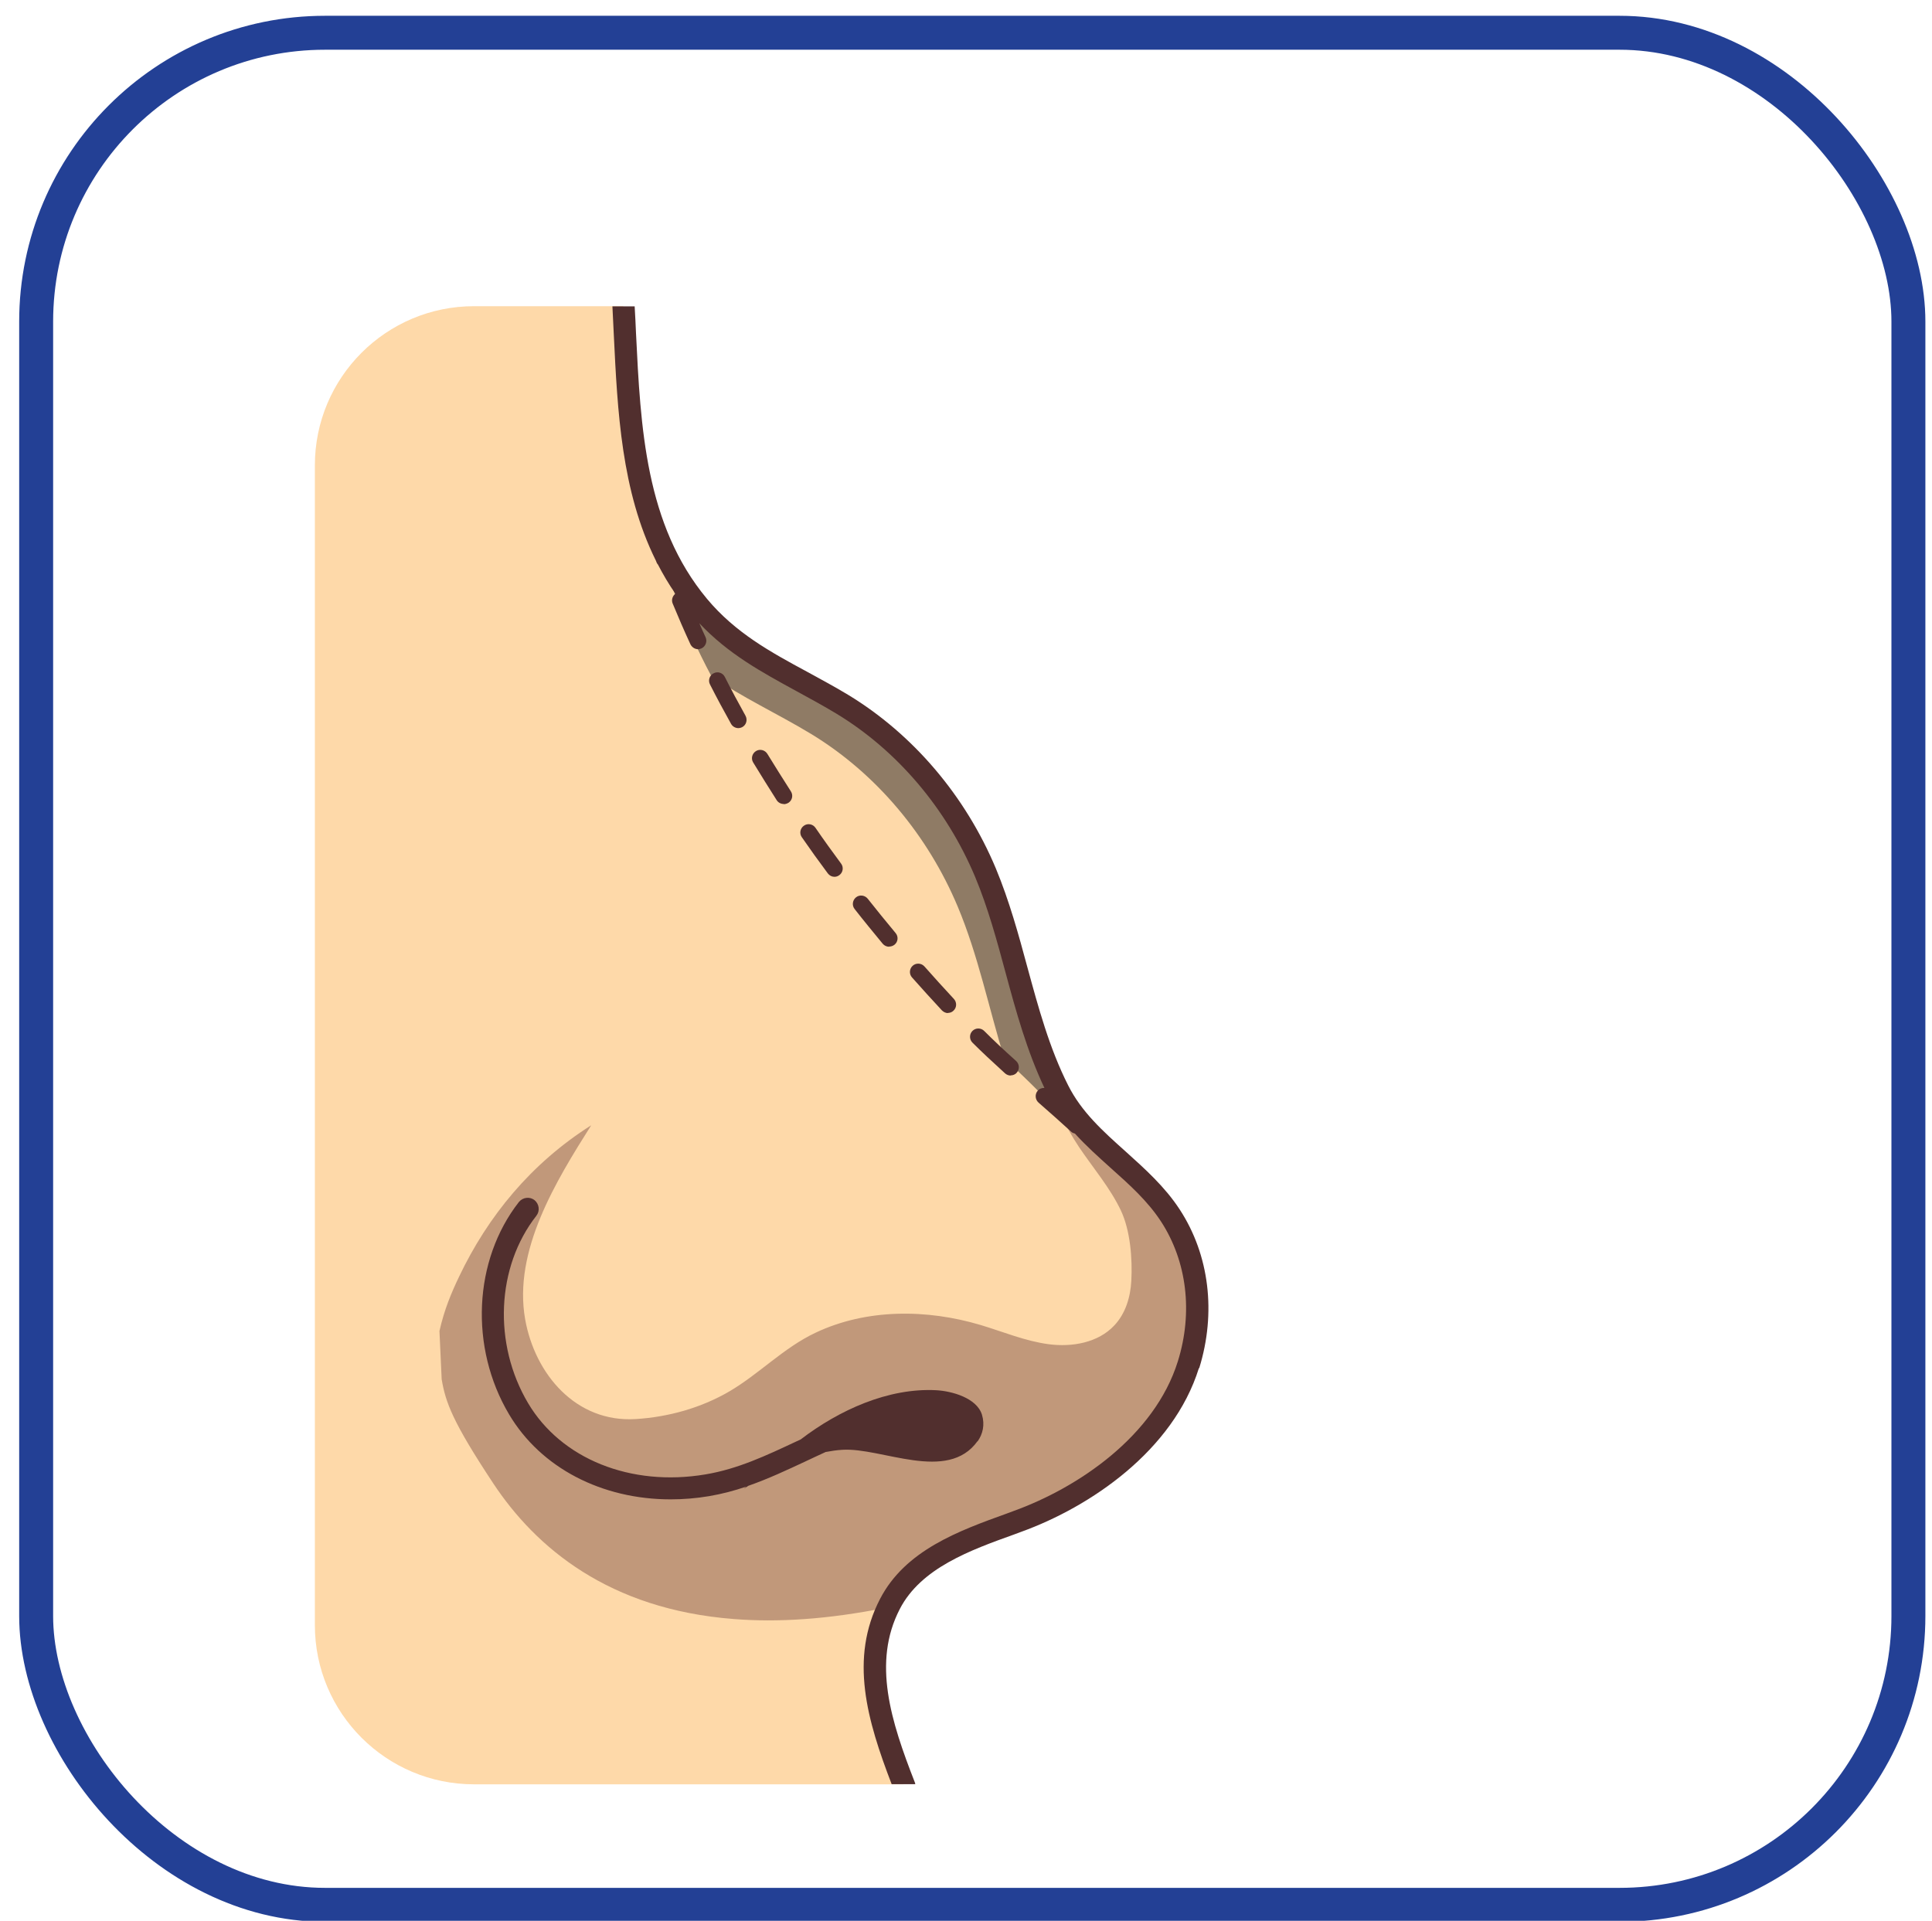
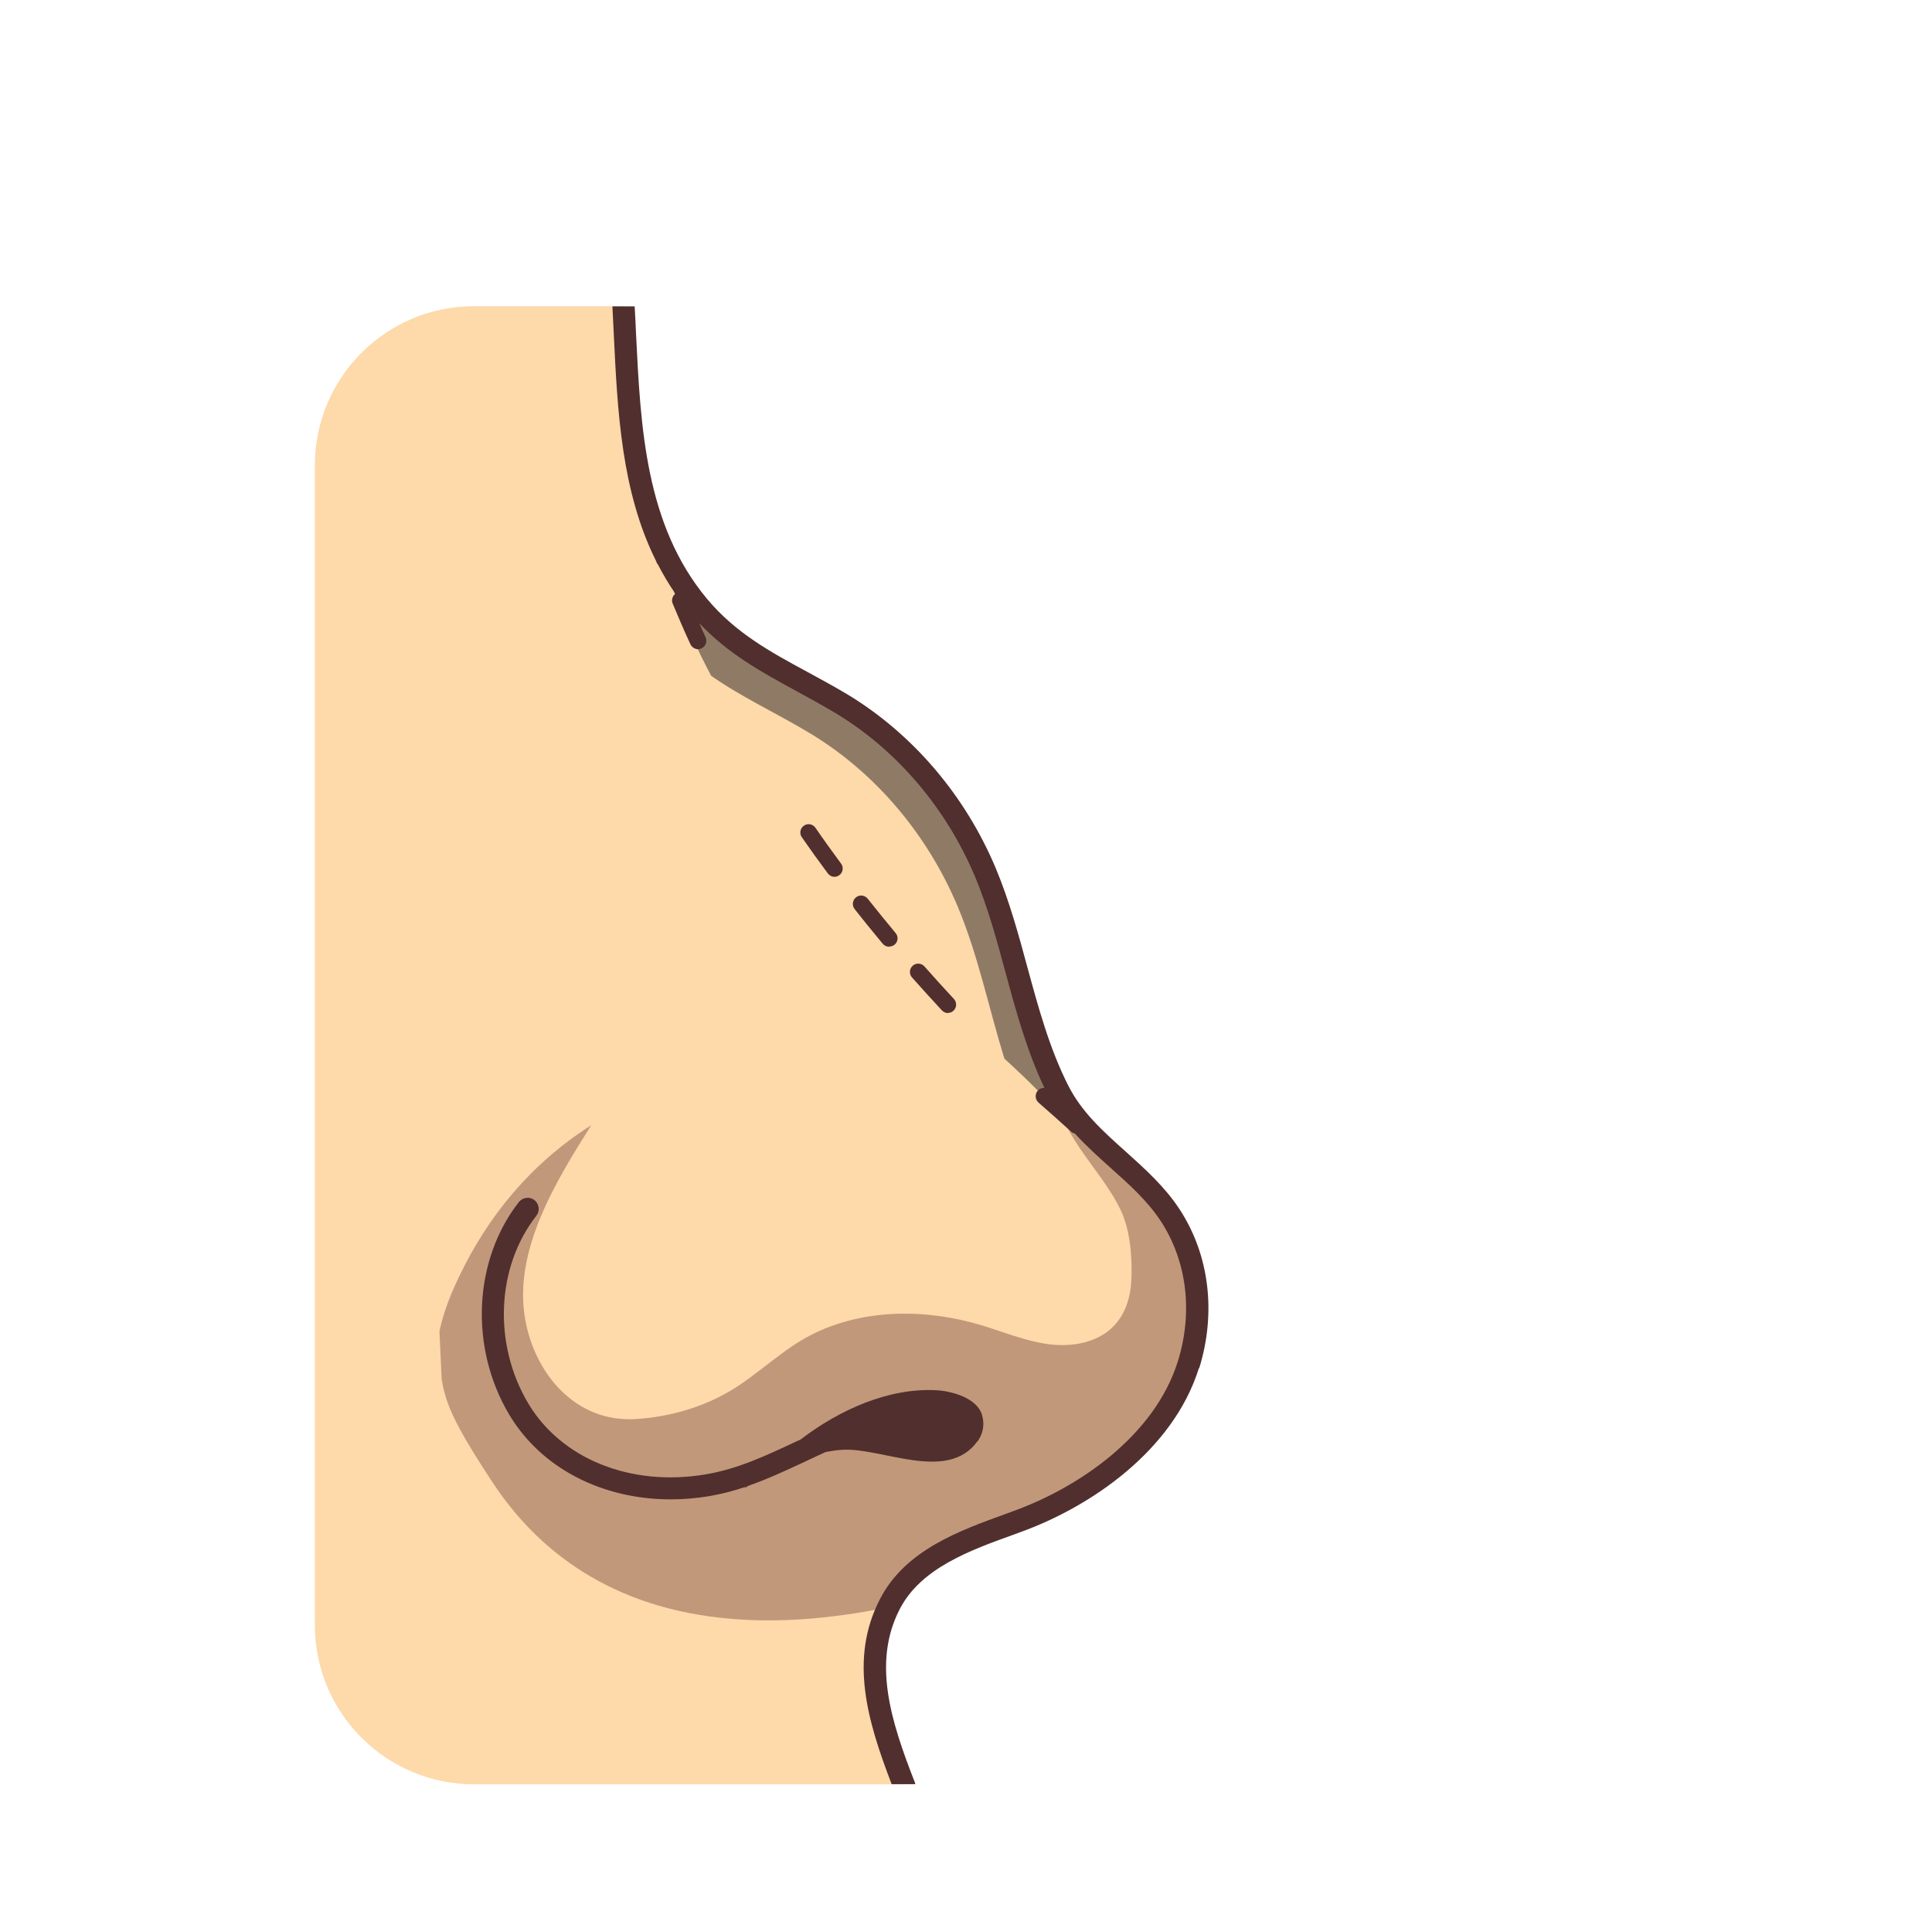
<svg xmlns="http://www.w3.org/2000/svg" viewBox="0 0 113.82 113.17">
  <g isolation="isolate">
    <g id="Layer_1">
-       <rect x="2.13" y="1.93" width="110.3" height="110.3" rx="17.02" ry="17.02" fill="none" stroke="#234095" stroke-miterlimit="10" stroke-width="2" />
      <path d="M70.01,80.42c-1.39,4.43-5.84,7.7-10.06,9.23-2.76,1-6.07,2.07-7.52,4.86-1.8,3.47-.52,7.22.8,10.62h-25.3c-5.18,0-9.38-4.2-9.38-9.38V27.42c0-5.18,4.2-9.38,9.38-9.38h8.79c.34,6.13.28,12.68,4.41,17.64,2.36,2.84,5.42,3.96,8.47,5.81,3.78,2.3,6.73,5.86,8.44,9.93,1.75,4.16,2.23,8.77,4.27,12.82,1.55,3.08,4.77,4.55,6.61,7.37,1.69,2.58,1.99,5.85,1.07,8.79Z" fill="#fed9a9" stroke-width="0" />
      <g mix-blend-mode="overlay" opacity=".5">
        <path d="M63.28,66.55c-1.28-1.47-2.65-2.85-4.11-4.18-.92-2.98-1.54-6.08-2.75-8.96-1.75-4.17-4.77-7.82-8.64-10.17-2.02-1.22-4.05-2.14-5.88-3.42-.79-1.48-1.49-3.02-2.07-4.61-.11-.32-.23-.64-.33-.96.34.53.71,1.04,1.12,1.54,2.41,2.9,5.55,4.06,8.67,5.95,3.87,2.35,6.89,6,8.64,10.17,1.79,4.26,2.28,8.98,4.38,13.12.28.55.61,1.06.98,1.52Z" fill="#1f1e21" stroke-width="0" />
      </g>
      <path d="M49.16,51.66c.1,0,.2-.03.29-.1.22-.16.26-.47.1-.68-.52-.7-1.03-1.41-1.51-2.11-.15-.22-.46-.28-.68-.12-.22.15-.28.46-.12.68.49.71,1,1.42,1.53,2.13.1.13.24.2.39.2Z" fill="#512f2e" stroke-width="0" />
      <path d="M55.84,59.68c.12,0,.24-.04.33-.13.2-.18.21-.49.03-.69-.59-.63-1.17-1.28-1.74-1.92-.18-.2-.49-.22-.69-.04-.2.18-.22.49-.04.69.58.65,1.17,1.31,1.76,1.94.1.1.23.16.36.16Z" fill="#512f2e" stroke-width="0" />
-       <path d="M59.54,63.36c.13,0,.27-.05.36-.16.18-.2.16-.51-.04-.69-.76-.68-1.36-1.25-1.88-1.77-.19-.19-.5-.19-.69,0-.19.19-.19.5,0,.69.54.54,1.15,1.11,1.92,1.81.09.08.21.13.33.13Z" fill="#512f2e" stroke-width="0" />
      <path d="M52.39,55.77c.11,0,.22-.04.31-.11.21-.17.24-.48.06-.69-.56-.67-1.11-1.35-1.64-2.02-.17-.21-.48-.25-.69-.08-.21.17-.25.48-.08.69.53.68,1.09,1.36,1.65,2.04.1.12.24.18.38.18Z" fill="#512f2e" stroke-width="0" />
-       <path d="M43.49,42.9c.08,0,.16-.02.24-.06.24-.13.32-.43.19-.67-.42-.75-.83-1.52-1.22-2.29-.12-.24-.42-.34-.66-.21-.24.12-.34.42-.21.66.39.77.81,1.55,1.24,2.32.09.16.26.25.43.25Z" fill="#512f2e" stroke-width="0" />
-       <path d="M46.18,47.38c.09,0,.18-.03.27-.08.23-.15.29-.45.14-.68-.47-.73-.93-1.47-1.38-2.2-.14-.23-.44-.31-.67-.17-.23.14-.31.44-.17.67.45.74.92,1.49,1.39,2.23.09.14.25.22.41.22Z" fill="#512f2e" stroke-width="0" />
      <path d="M26.02,81.26c.23,1.37.64,2.51,3.04,6.14,2.51,3.79,6.81,7.42,14.16,7.99,2.6.21,5.58.02,9-.67.22-.05.44-.09.66-.14l-.54-.13c.03-.06.06-.12.09-.19,1.45-2.79,4.76-3.86,7.52-4.86,4.22-1.53,8.67-4.79,10.06-9.23.92-2.95.62-6.21-1.07-8.79-1.95-2.99-5.26-4.61-6.84-7.9-.04,1.48.66,2.89,1.48,4.12.83,1.23,1.81,2.37,2.45,3.71.56,1.18.69,2.85.62,4.15-.05.96-.34,1.93-1,2.63-.95,1.02-2.48,1.29-3.86,1.11-1.38-.18-2.68-.73-4.01-1.13-3.18-.95-6.73-.97-9.73.45-1.89.89-3.32,2.43-5.1,3.47-1.67.97-3.58,1.5-5.51,1.62-3.5.21-5.92-2.63-6.5-5.87-.72-4.05,1.82-8.16,3.89-11.44-3.55,2.25-6.08,5.35-7.78,8.91-.48,1.01-.87,1.94-1.16,3.21" fill="#c1987a" stroke-width="0" />
      <path d="M70.63,80.61c-1.52,4.87-6.4,8.17-10.46,9.64l-.43.16c-2.56.92-5.48,1.97-6.73,4.39-1.63,3.15-.52,6.62.88,10.2.02.04.03.08.03.12h-1.39c-1.44-3.75-2.51-7.4-.68-10.92,1.49-2.87,4.65-4.01,7.45-5.02l.43-.16c3.76-1.36,8.28-4.39,9.66-8.81.9-2.88.54-5.89-.99-8.24-.79-1.21-1.85-2.16-2.97-3.16-.71-.64-1.44-1.29-2.1-2.02-.08-.02-.15-.05-.21-.1-.6-.55-1.21-1.09-1.94-1.73-.2-.18-.22-.49-.05-.69.1-.12.25-.18.4-.17-1.03-2.18-1.67-4.5-2.28-6.76-.51-1.89-1.04-3.85-1.8-5.67-1.69-4.03-4.59-7.45-8.17-9.62-.78-.47-1.57-.9-2.34-1.32-2.07-1.13-4.04-2.2-5.74-4.01.12.28.24.55.37.83.11.24,0,.54-.24.65-.07.03-.13.05-.2.05-.19,0-.36-.11-.45-.28-.37-.8-.72-1.61-1.05-2.41-.09-.21-.01-.45.16-.58-.39-.56-.73-1.14-1.03-1.72-.04-.04-.07-.09-.09-.15-.01-.03-.02-.07-.04-.1-2.02-4.08-2.25-8.76-2.47-13.31-.03-.55-.05-1.1-.08-1.65h1.31c.03.53.06,1.06.08,1.59.27,5.54.55,11.28,4.18,15.64,1.67,2,3.73,3.13,5.92,4.31.78.43,1.59.86,2.4,1.35,3.82,2.32,6.91,5.95,8.7,10.23.79,1.9,1.34,3.9,1.86,5.83.64,2.34,1.29,4.76,2.4,6.95.79,1.57,2.05,2.7,3.38,3.89,1.13,1.02,2.31,2.07,3.19,3.42,1.75,2.68,2.16,6.09,1.15,9.35Z" fill="#512f2e" stroke-width="0" />
      <path d="M57.59,84.93c.31-.44.44-.98.26-1.58-.31-.99-1.78-1.39-2.69-1.44-2.83-.15-5.73,1.17-7.99,2.9-.09.04-.17.08-.26.12-1.77.83-3.44,1.62-5.35,1.94-4.4.74-8.5-.91-10.45-4.2-2.07-3.49-1.87-8.03.49-11.04.22-.28.17-.69-.11-.92-.28-.22-.69-.17-.92.11-2.68,3.43-2.92,8.57-.58,12.51,1.88,3.17,5.48,5.01,9.52,5.01.74,0,1.5-.06,2.27-.19.76-.13,1.48-.32,2.18-.56-.05.04-.1.09-.15.13.09-.06.19-.12.28-.18,1.17-.41,2.28-.93,3.37-1.44.39-.18.78-.37,1.18-.55.32-.06.65-.11.98-.13,2.32-.15,6.2,1.96,7.97-.51Z" fill="#512f2e" stroke-width="0" />
    </g>
  </g>
</svg>